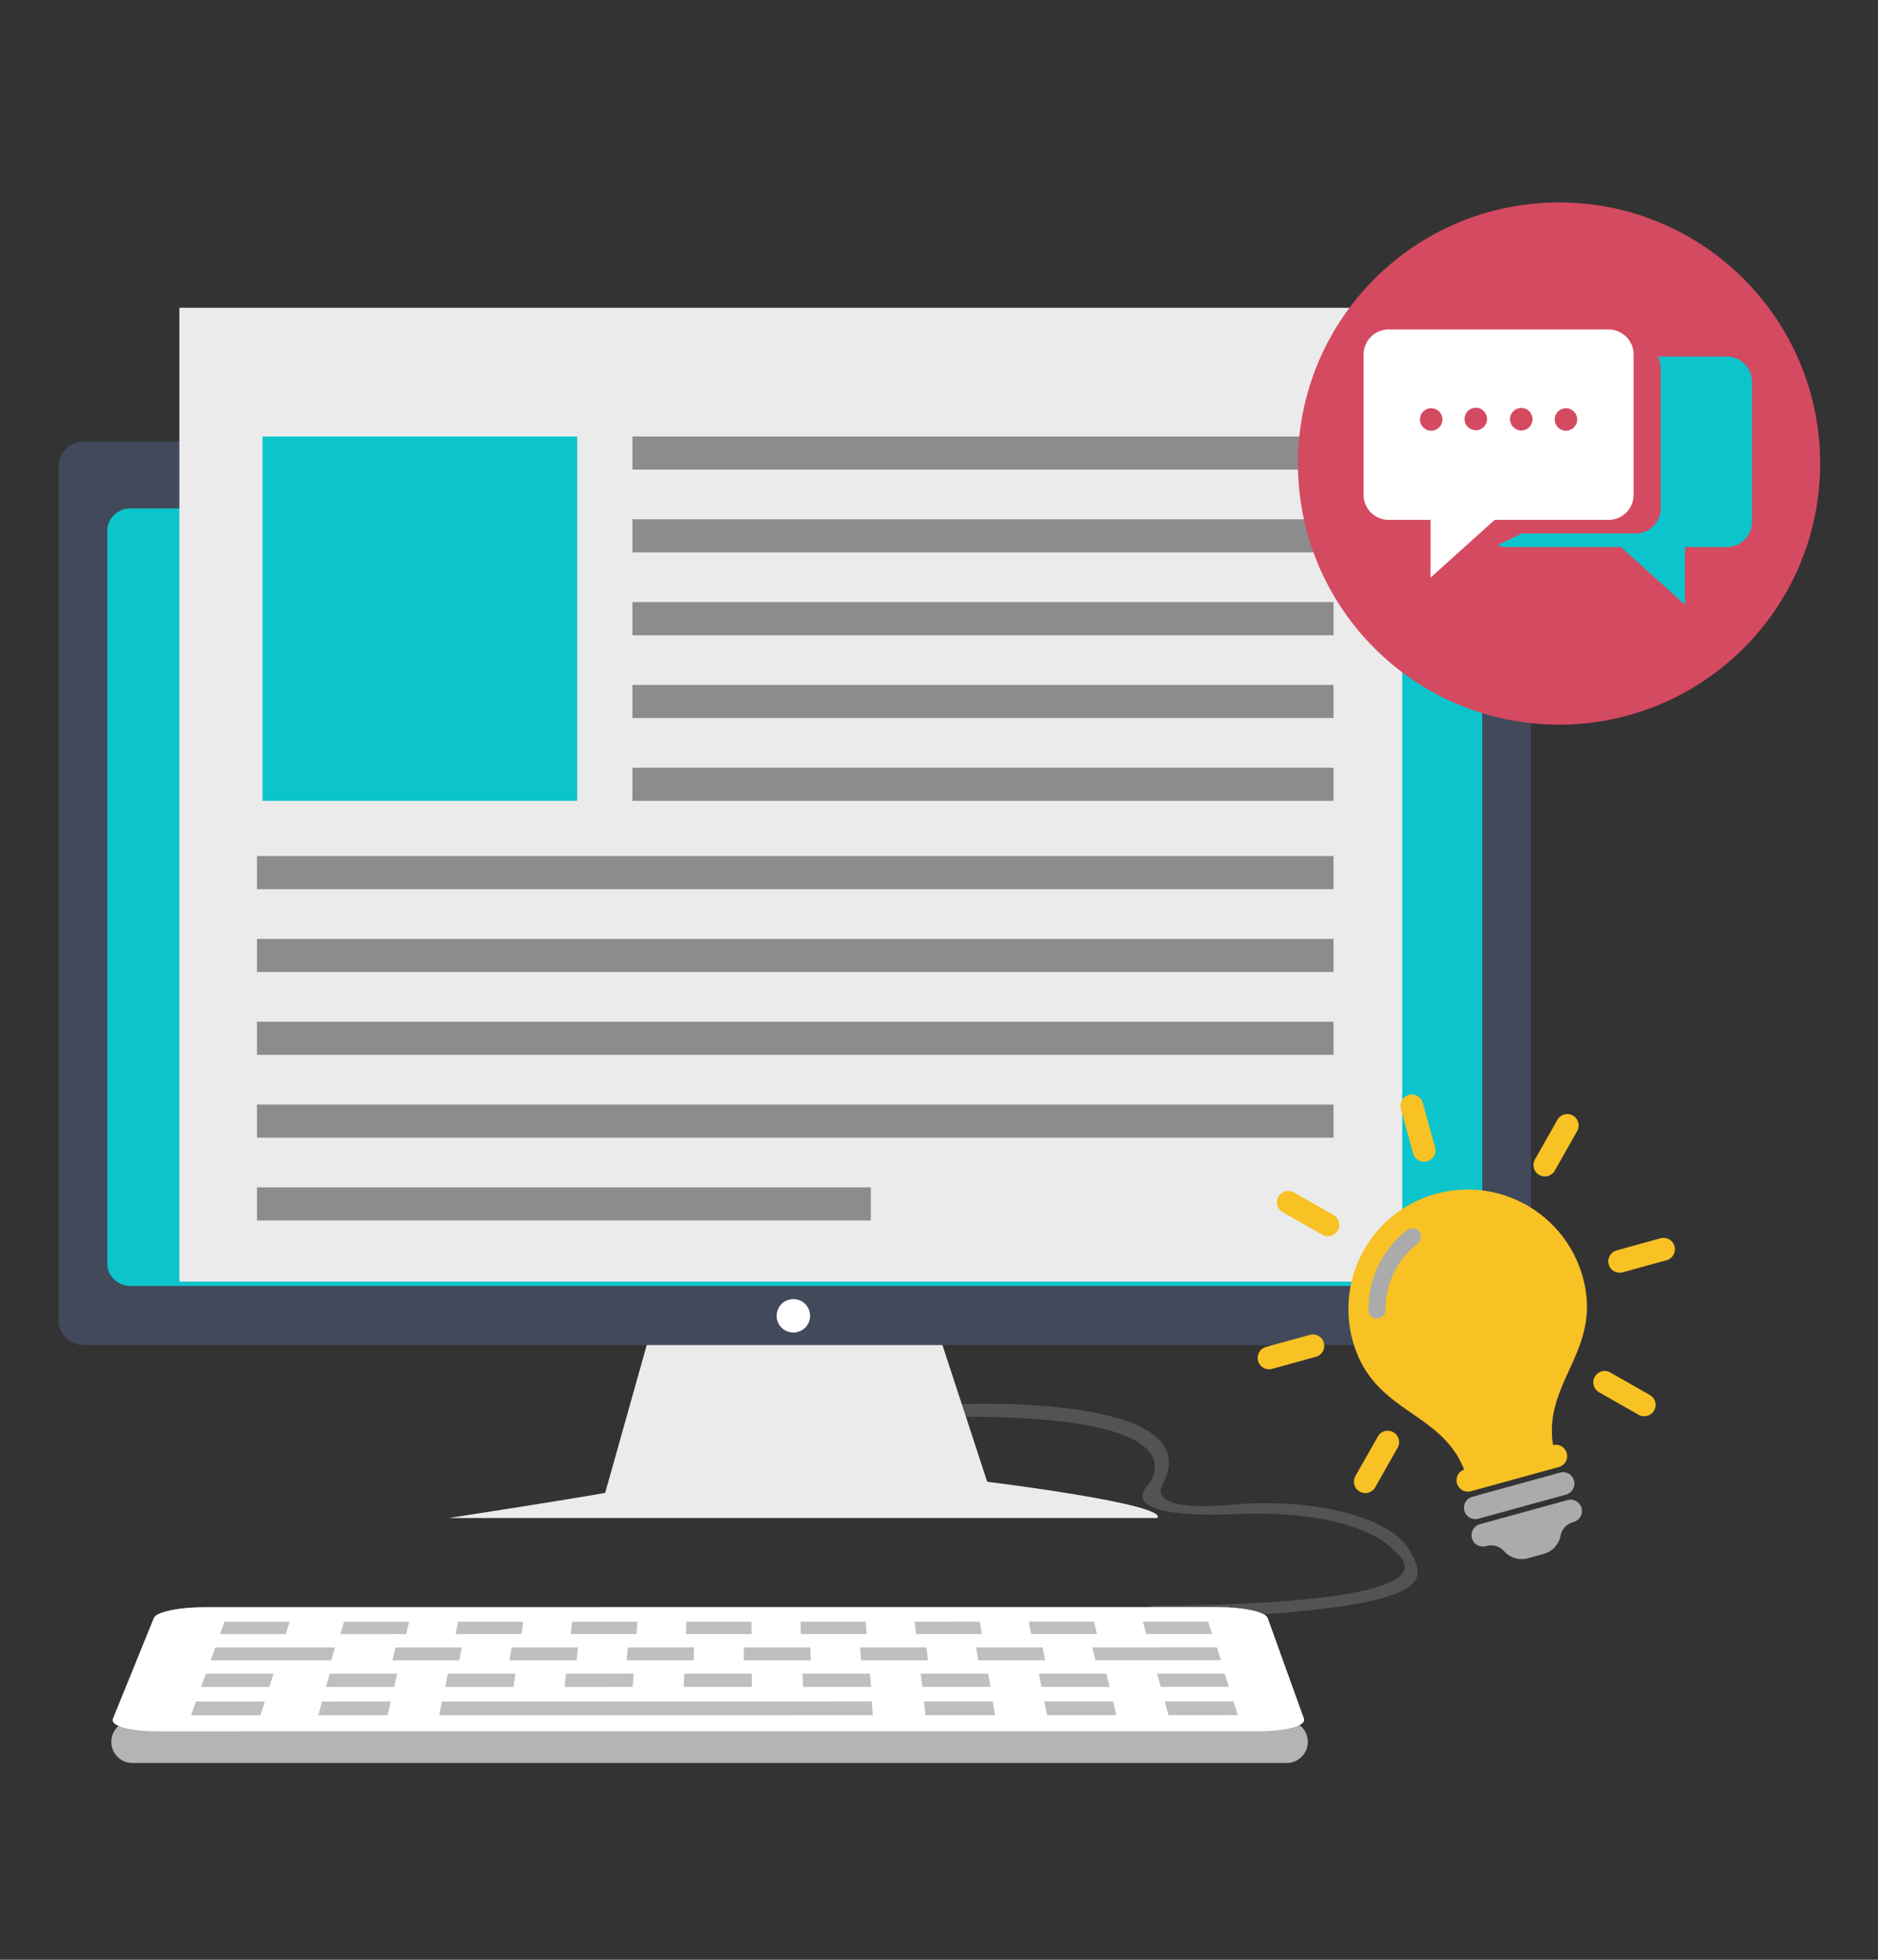
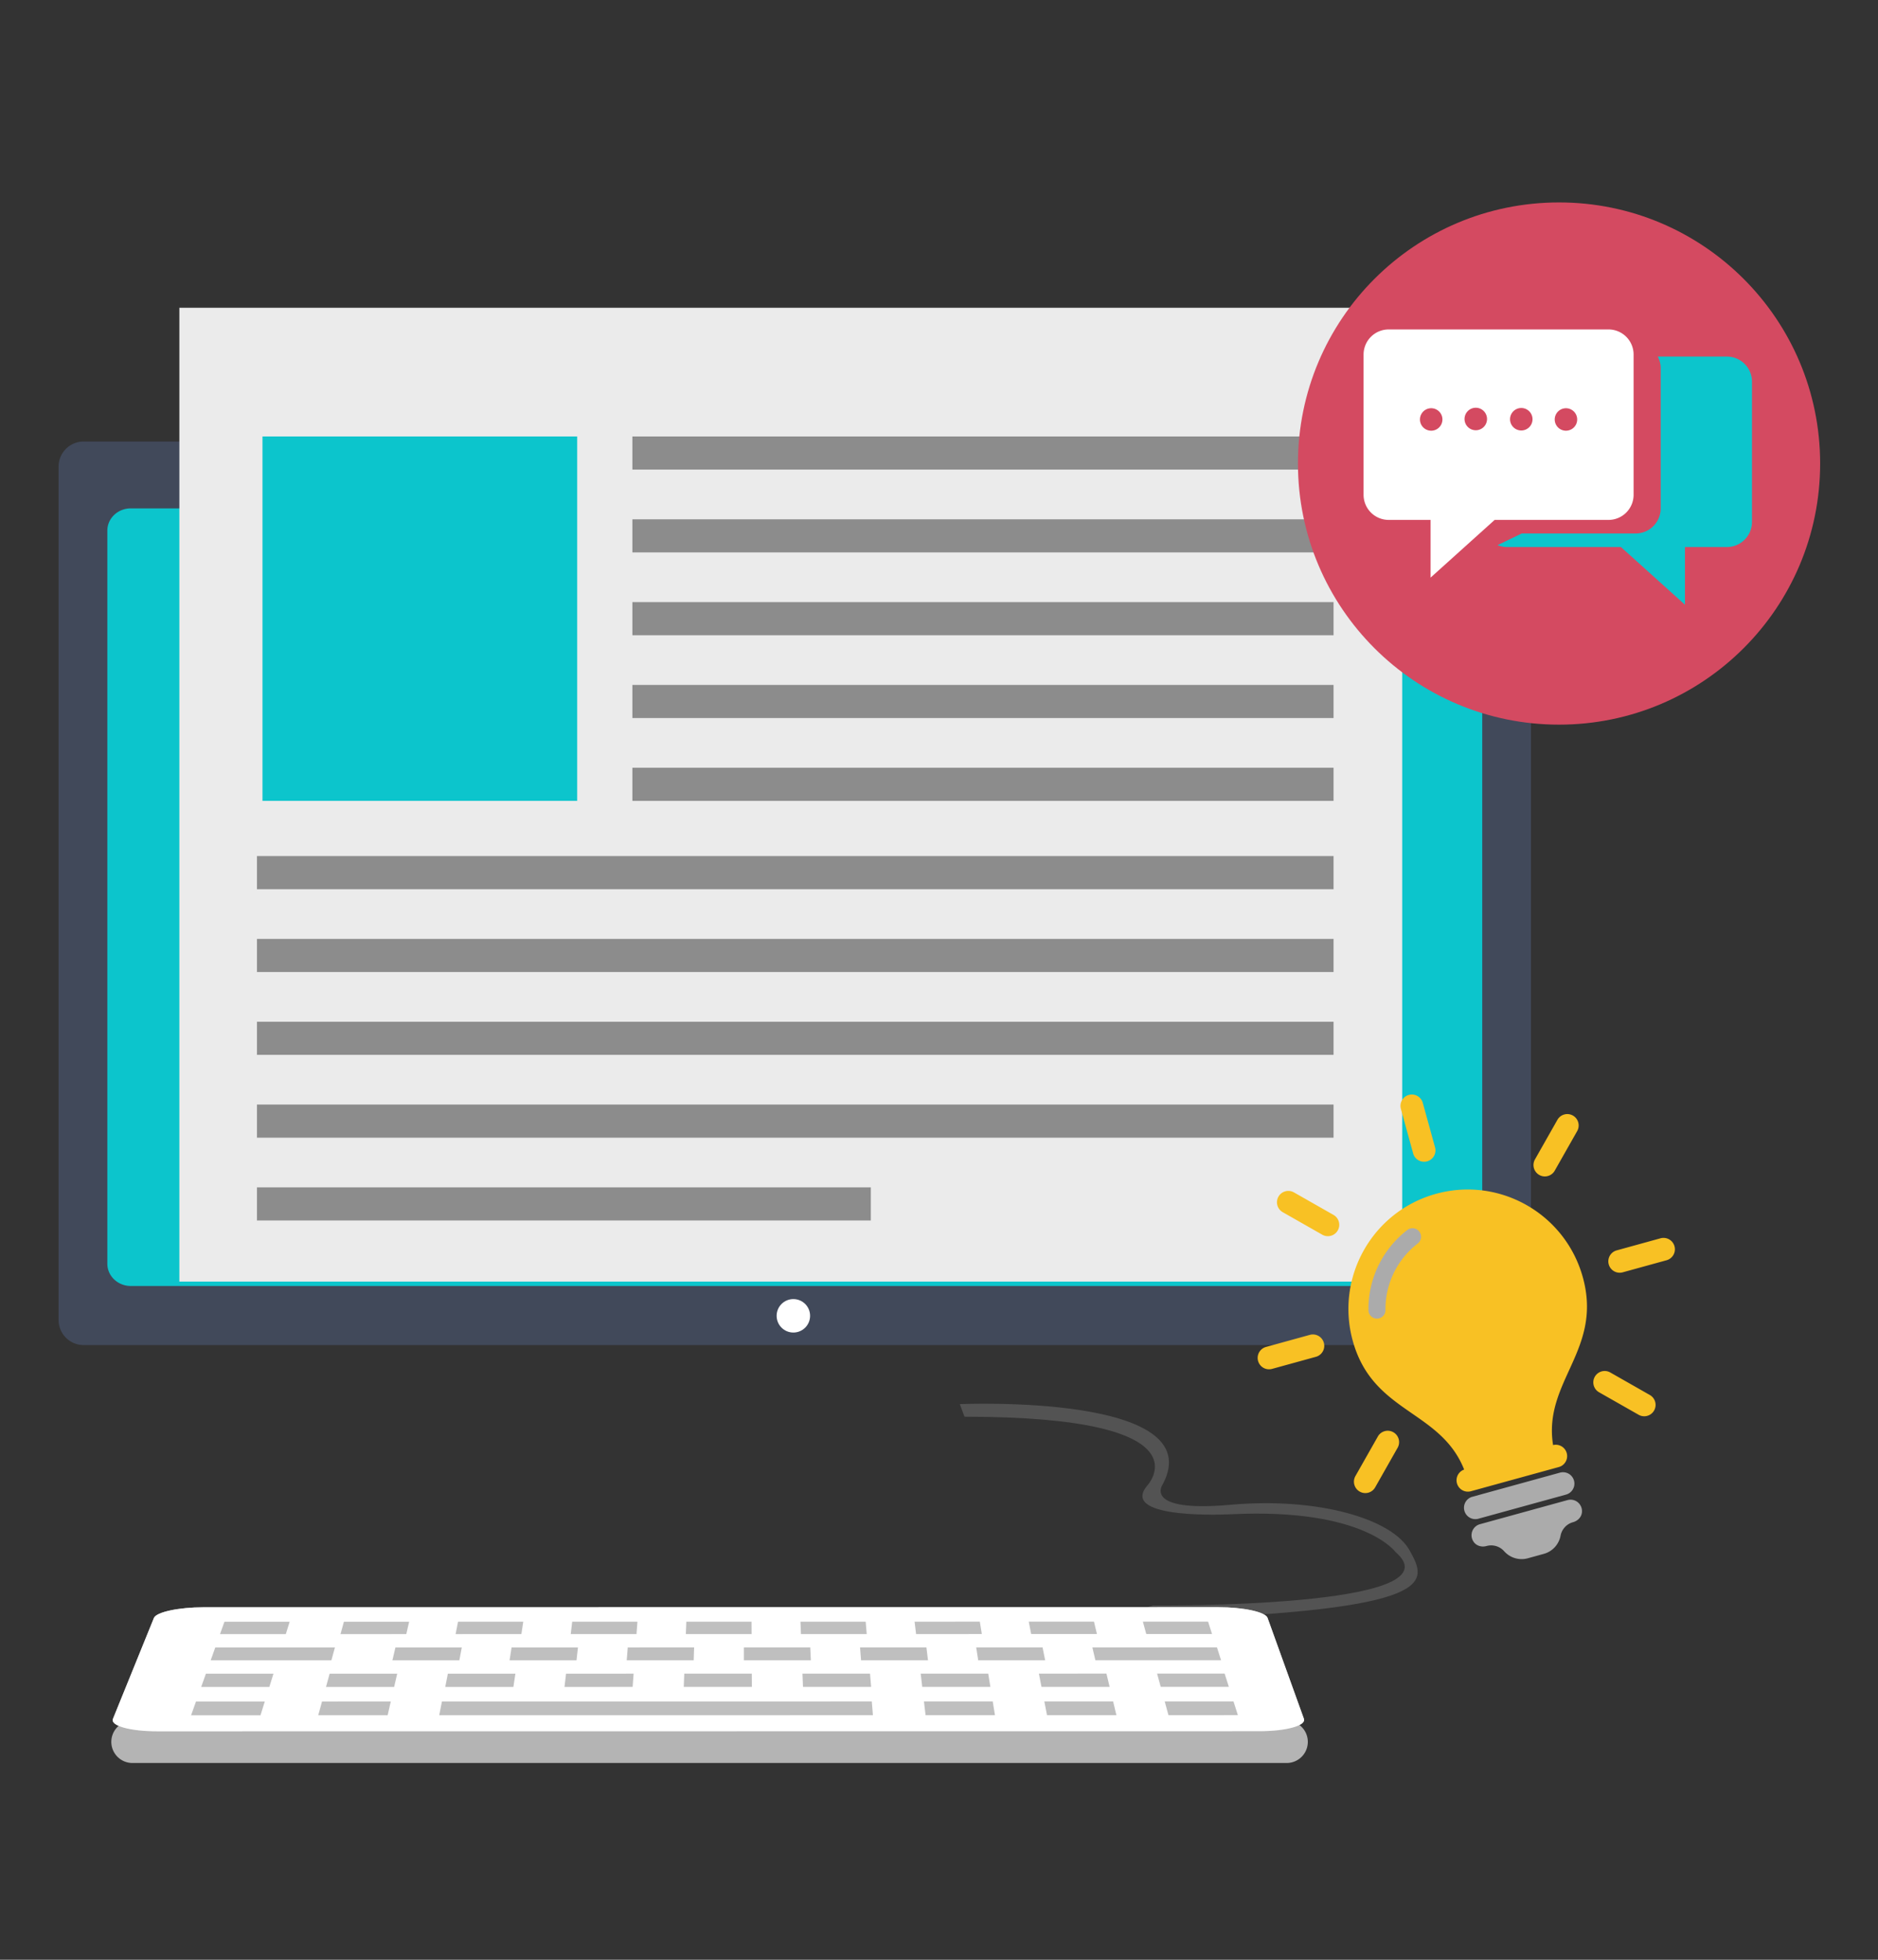
<svg xmlns="http://www.w3.org/2000/svg" xml:space="preserve" width="184" height="192">
  <rect width="100%" height="100%" fill="#333333" stroke="none" />
  <path fill="#535353" fill-rule="evenodd" d="M138.11 151.895c-1.695-3.082-8.938-5.239-17.567-4.469s-6.626-2.003-6.626-2.003c4.776-8.938-19.879-7.859-19.879-7.859l.462 1.232c24.348 0 17.876 6.78 17.876 6.78-2.774 3.391 8.321 2.773 8.321 2.773 12.944-.615 16.026 3.699 16.026 3.699 6.472 5.547-23.731 5.239-23.731 5.239-2.466.616.309 1.387.309 1.387 28.046-.924 26.505-3.697 24.809-6.779z" clip-rule="evenodd" />
  <path fill="#B4B4B4" fill-rule="evenodd" d="M126.066 168.582H12.976a2.07 2.07 0 1 0 0 4.14h113.09a2.07 2.07 0 0 0 0-4.14z" clip-rule="evenodd" />
  <path fill="#BFBFBF" fill-rule="evenodd" d="M124.191 158.504c-.102-.281-.659-.545-1.57-.742-.909-.196-2.063-.305-3.248-.305l-99.429.009c-2.448.001-4.631.469-4.866 1.048l-4.014 9.889c-.131.322.246.627 1.062.857.818.23 1.98.357 3.268.357l107.973-.011c1.288 0 2.455-.127 3.284-.358.827-.23 1.217-.535 1.101-.857l-3.561-9.887z" clip-rule="evenodd" />
  <path fill="#FFF" fill-rule="evenodd" d="M124.191 158.504c-.102-.281-.659-.545-1.57-.742-.909-.196-2.063-.305-3.248-.305l-99.429.009c-2.448.001-4.631.469-4.866 1.048l-4.014 9.889c-.131.322.246.627 1.062.857.818.23 1.98.357 3.268.357l107.973-.011c1.288 0 2.455-.127 3.284-.358.827-.23 1.217-.535 1.101-.857l-3.561-9.887zm-4.556 4.148-12.314.001-.295-1.255 12.209-.001.4 1.255zm-1.271-3.779.387 1.212-6.444.001-.332-1.212 6.389-.001zm-11.181.001.291 1.213h-6.444l-.237-1.212 6.39-.001zm-4.783 3.78h-6.559l-.197-1.255 6.503-.001.253 1.256zm-6.4-3.779.195 1.212-6.443.001-.143-1.212 6.391-.001zm-52.121 5.095 6.618-.001-.196 1.3-6.677.001.255-1.3zm-5.432-1.311.295-1.255h6.503l-.239 1.255h-6.559zm11.479-.001.197-1.255 6.503-.001-.141 1.256h-6.559zm5.535 1.311 6.618-.001-.095 1.3-6.677.001.154-1.3zm5.944-1.312.099-1.255 6.503-.001-.042 1.256h-6.56zm5.638 1.311 6.617-.001.007 1.3-6.676.001.052-1.3zm5.841-1.312v-1.255h6.504l.056 1.255h-6.56zm12.358 1.31.108 1.3-6.676.001-.051-1.3 6.619-.001zm-.879-1.311-.099-1.255 6.503-.001.154 1.256h-6.558zm.454-3.778.101 1.211-6.444.001-.047-1.212h6.39zm-17.573.001h6.39l.007 1.211-6.444.001.047-1.212zm-11.183.001 6.391-.001-.089 1.212-6.444.001.142-1.212zm-11.184.001 6.39-.001-.184 1.212-6.444.001.238-1.212zm-11.183.001h6.391l-.278 1.211-6.445.001.332-1.212zm-11.705.001h6.391l-.378 1.212h-6.445l.432-1.212zm-.9 2.524 11.725-.001-.346 1.255-11.826.002.447-1.256zm4.434 6.64h-6.801l.481-1.348 6.74-.001-.42 1.349zm.865-2.775h-6.677l.463-1.3 6.619-.001-.405 1.301zm11.591 2.774h-6.8l.37-1.348 6.74-.002-.31 1.35zm.638-2.775-6.677.001.357-1.301h6.618l-.298 1.3zm4.417 2.774.265-1.349 42.114-.004.112 1.349-42.491.004zm47.171-4.079h6.618l.21 1.3-6.676.001-.152-1.301zm.478 4.074-.158-1.348 6.739-.001.219 1.348-6.8.001zm11.103-4.075 6.618-.001.313 1.301-6.676.001-.255-1.301zm.797 4.074-.264-1.349 6.739-.001.324 1.349-6.799.001zm10.785-4.075 6.617-.001.414 1.301h-6.676l-.355-1.3zm1.114 4.074-.369-1.349 6.74-.001.429 1.349-6.8.001z" clip-rule="evenodd" />
-   <path fill="#EBEBEB" fill-rule="evenodd" d="m96.723 145.168-5.19-15.848-27.323-.546-4.918 17.486c-4.645.819-15.3 2.459-15.3 2.459h69.399c1.091-1.365-16.668-3.551-16.668-3.551z" clip-rule="evenodd" />
  <path fill="#0CC5CC" fill-rule="evenodd" d="M9.838 48.72h136.065v78.688H9.838z" clip-rule="evenodd" />
  <path fill="#41495A" fill-rule="evenodd" d="M147.543 43.255H8.198a2.46 2.46 0 0 0-2.459 2.459v83.606a2.46 2.46 0 0 0 2.459 2.459h139.345a2.46 2.46 0 0 0 2.459-2.459V45.714a2.46 2.46 0 0 0-2.459-2.459zm-2.318 80.556c0 1.202-1.028 2.177-2.296 2.177H12.813c-1.269 0-2.296-.975-2.296-2.177V51.984c0-1.202 1.028-2.178 2.296-2.178h130.116c1.268 0 2.296.976 2.296 2.178v71.827z" clip-rule="evenodd" />
  <circle cx="77.734" cy="46.124" r="1.229" fill="#FFF" fill-rule="evenodd" clip-rule="evenodd" />
  <circle cx="77.731" cy="128.911" r="1.639" fill="#FFF" fill-rule="evenodd" clip-rule="evenodd" />
  <path fill="#EBEBEB" fill-rule="evenodd" d="M17.573 30.153h119.812v95.405H17.573z" clip-rule="evenodd" />
  <path fill="#8C8C8C" fill-rule="evenodd" d="M25.176 111.458h105.481v-3.245H25.176v3.245zm0 8.114H85.32v-3.245H25.176v3.245zm0-16.227h105.481v-3.246H25.176v3.246zm0-8.115h105.481v-3.245H25.176v3.245zm0-8.114h105.481v-3.245H25.176v3.245zm36.784-8.654h68.697v-3.246H61.96v3.246zm0-8.113h68.697v-3.246H61.96v3.246zm0-8.115h68.697v-3.246H61.96v3.246zm0-8.114h68.697v-3.245H61.96v3.245zm0-11.359v3.246h68.697v-3.246H61.96z" clip-rule="evenodd" />
  <path fill="#0CC5CC" fill-rule="evenodd" d="M25.717 42.761H56.55v35.701H25.717z" clip-rule="evenodd" />
  <path fill="#F8C124" fill-rule="evenodd" d="m130.651 119.025-3.875-2.205a1.112 1.112 0 0 0-1.518.417 1.116 1.116 0 0 0 .419 1.521l3.874 2.206a1.114 1.114 0 1 0 1.1-1.939zm20.159-3.915c.267.152.57.182.846.105.274-.075.52-.256.672-.524l2.199-3.878a1.117 1.117 0 0 0-.419-1.521 1.113 1.113 0 0 0-1.518.418l-2.199 3.878a1.117 1.117 0 0 0 .419 1.522zm-12.368-2.157a1.114 1.114 0 1 0 2.146-.591l-1.185-4.302a1.113 1.113 0 1 0-2.146.591l1.185 4.302zm-10.107 17.824-4.295 1.184a1.114 1.114 0 0 0 .593 2.15l4.294-1.183a1.115 1.115 0 0 0-.592-2.151zm8.18 9.54a1.112 1.112 0 0 0-1.518.418l-2.199 3.878a1.117 1.117 0 0 0 1.265 1.626c.274-.075.521-.256.672-.523l2.199-3.878a1.117 1.117 0 0 0-.419-1.521zm27.546-18.221a1.115 1.115 0 0 0-1.369-.78l-4.295 1.184a1.114 1.114 0 0 0 .593 2.15l4.295-1.183c.592-.163.94-.778.776-1.371zm-2.415 14.573-3.875-2.206c-.534-.305-1.214-.117-1.518.418s-.116 1.217.419 1.521l3.875 2.204c.267.153.57.182.845.106a1.115 1.115 0 0 0 .254-2.043zm-6.563-11.523c-1.717-6.236-8.156-9.901-14.383-8.188-6.226 1.715-9.881 8.16-8.163 14.396 1.962 7.126 8.582 6.753 10.917 12.62a1.113 1.113 0 0 0 .651 2.127l8.59-2.365a1.112 1.112 0 0 0-.53-2.161c-.997-6.235 4.88-9.304 2.918-16.429z" clip-rule="evenodd" />
  <path fill="#ABABAB" fill-rule="evenodd" d="m144.847 148.791 8.589-2.365a1.114 1.114 0 0 0-.593-2.151l-8.589 2.366c-.593.162-.94.777-.777 1.371s.777.943 1.37.779zm8.737-1.827-8.59 2.365a1.119 1.119 0 0 0-.625 1.706c.265.409.794.562 1.263.432l.017-.004a1.697 1.697 0 0 1 1.714.504l.018.019c.58.646 1.474.909 2.31.679l1.568-.432a2.289 2.289 0 0 0 1.637-1.766l.005-.025a1.7 1.7 0 0 1 1.215-1.311l.016-.005c.47-.129.846-.53.864-1.017a1.12 1.12 0 0 0-1.412-1.145zm-15.698-26.462a9.785 9.785 0 0 0-3.811 7.899.836.836 0 0 0 1.67-.026 8.11 8.11 0 0 1 3.157-6.545.838.838 0 0 0 .154-1.173.835.835 0 0 0-1.17-.155z" clip-rule="evenodd" />
  <circle cx="152.75" cy="45.413" r="25.581" fill="#D44A61" fill-rule="evenodd" clip-rule="evenodd" />
  <path fill="#0CC5CC" fill-rule="evenodd" d="M169.193 34.933h-6.77c.177.34.287.721.287 1.132v13.74a2.46 2.46 0 0 1-2.46 2.46h-11.154l-2.369 1.144c.287.118.601.185.931.185h11.154l6.276 5.652.001-5.652h4.104a2.461 2.461 0 0 0 2.461-2.461v-13.74a2.46 2.46 0 0 0-2.461-2.46z" clip-rule="evenodd" />
  <path fill="#FFF" fill-rule="evenodd" d="M157.594 32.275h-21.535a2.462 2.462 0 0 0-2.461 2.461v13.74a2.462 2.462 0 0 0 2.461 2.46h4.104l.001 5.652 6.276-5.652h11.154a2.46 2.46 0 0 0 2.46-2.46v-13.74a2.46 2.46 0 0 0-2.46-2.461zm-17.371 9.921a1.1 1.1 0 1 1 .001-2.201 1.1 1.1 0 0 1-.001 2.201zm4.402-.045a1.102 1.102 0 1 1 .001-2.203 1.102 1.102 0 0 1-.001 2.203zm4.424.023a1.1 1.1 0 1 1 .002-2.202 1.1 1.1 0 0 1-.002 2.202zm4.379.022a1.1 1.1 0 1 1-.002-2.2 1.1 1.1 0 0 1 .002 2.2z" clip-rule="evenodd" />
</svg>